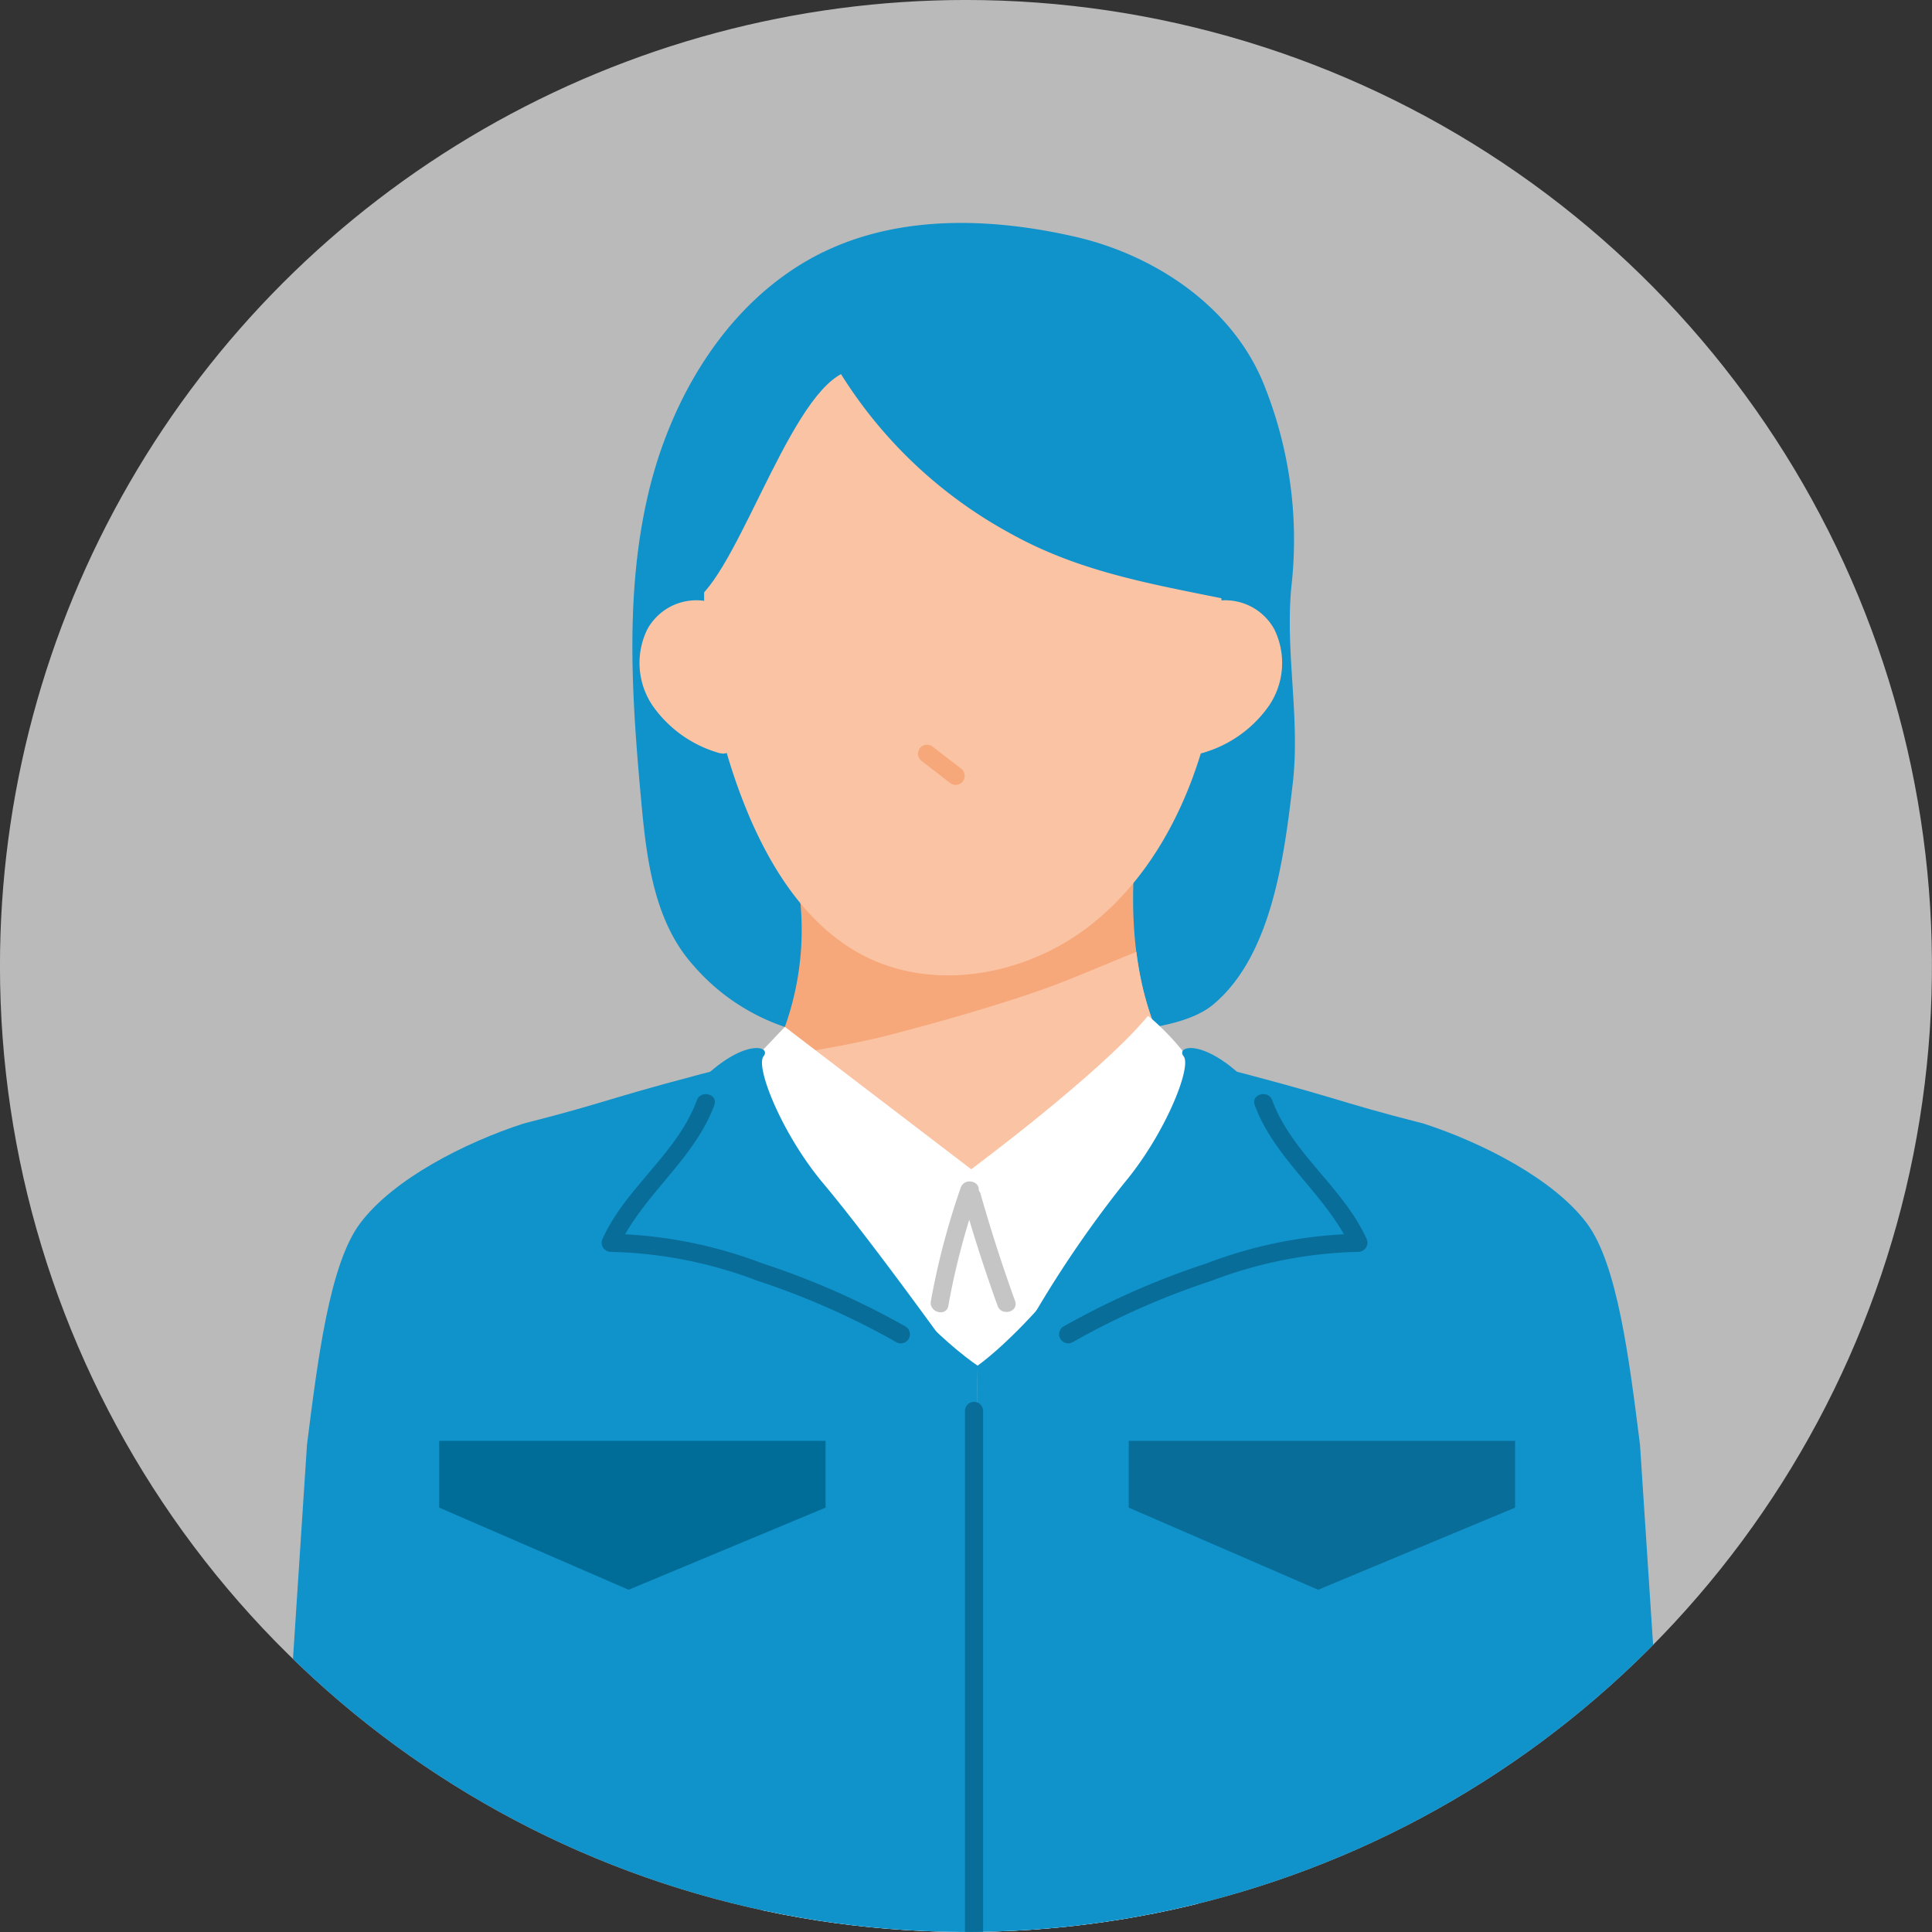
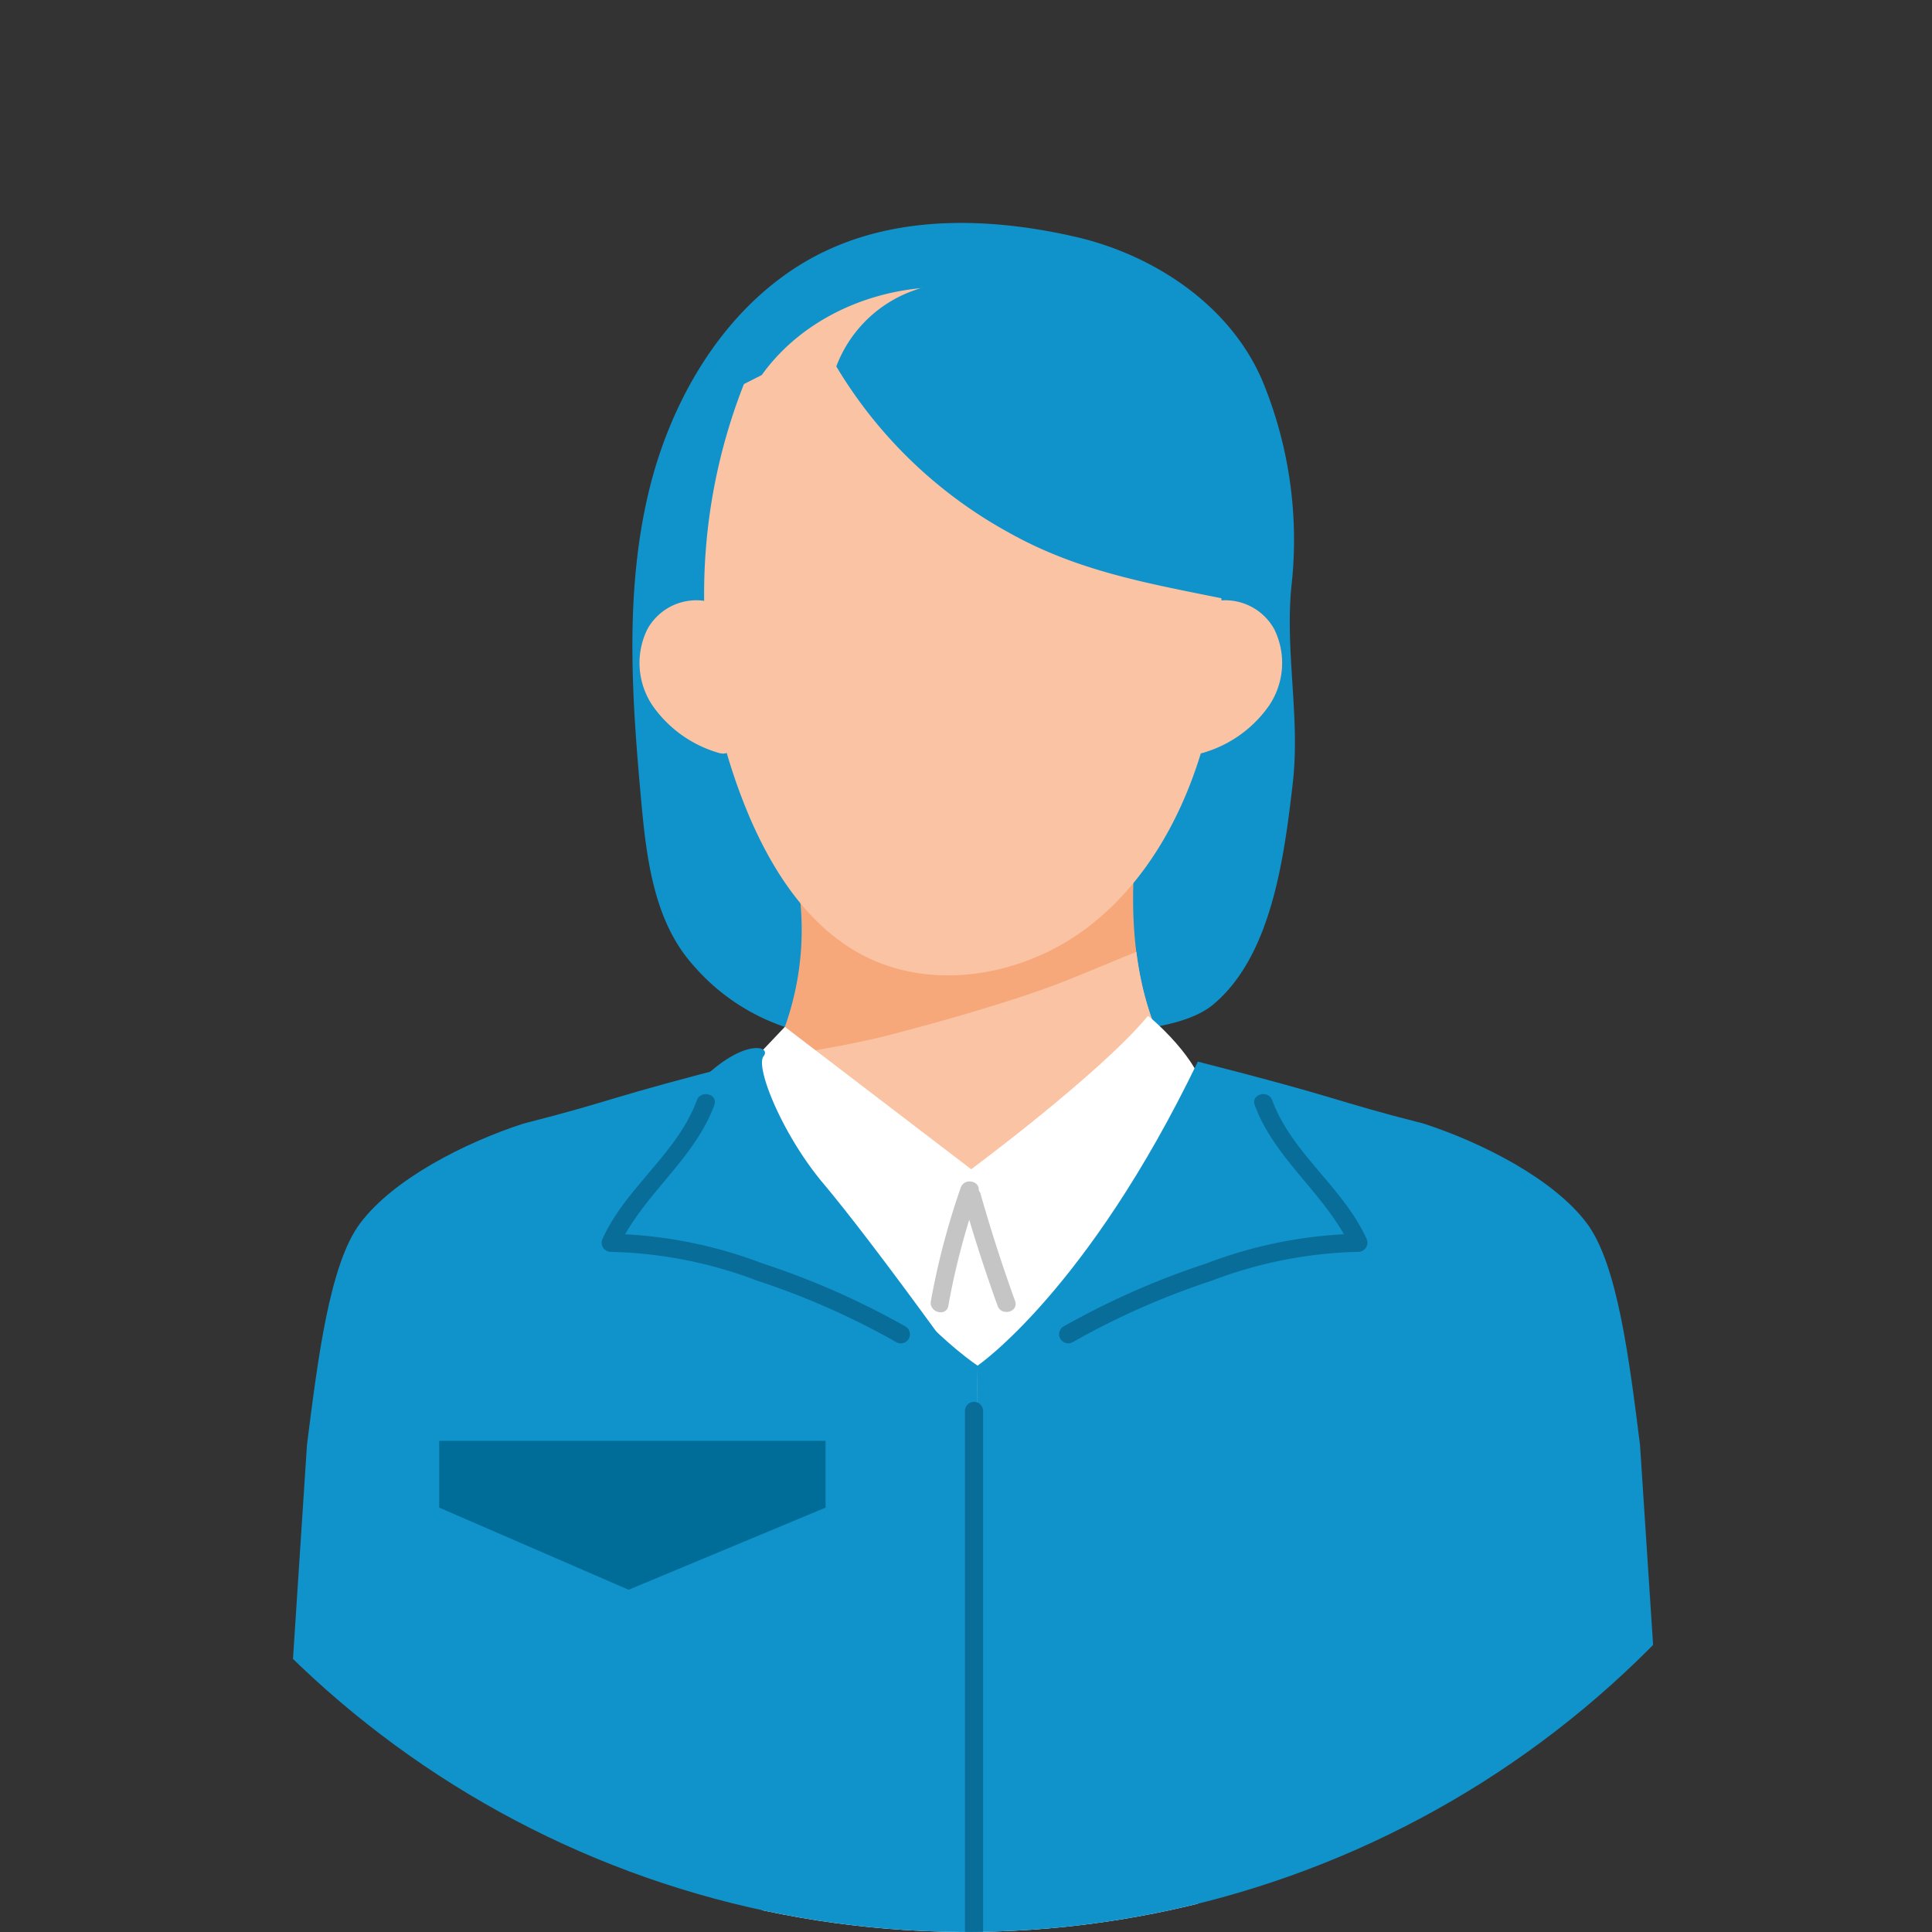
<svg xmlns="http://www.w3.org/2000/svg" id="グループ_940" data-name="グループ 940" width="110.001" height="110" viewBox="0 0 110.001 110">
  <rect x="0" y="0" width="110.001" height="110" fill="#333333" stroke="none" />
  <defs>
    <clipPath id="clip-path">
      <path id="パス_35414" data-name="パス 35414" d="M.7,56.8a55,55,0,1,0,55-55,55,55,0,0,0-55,55" transform="translate(-0.702 -1.801)" fill="none" />
    </clipPath>
  </defs>
  <g id="グループ_939" data-name="グループ 939" clip-path="url(#clip-path)">
-     <rect id="長方形_1395" data-name="長方形 1395" width="115.841" height="118.919" transform="translate(-1.172 -3.005)" fill="#bbbaba" />
    <path id="パス_35393" data-name="パス 35393" d="M33.131,11.068c-5.268,2.569-8.627,8.08-9.963,13.785s-.925,11.664-.391,17.5c.3,3.3.741,6.841,2.953,9.311a11.933,11.933,0,0,0,6.844,3.945,44.287,44.287,0,0,0,12.693.18c2.736-.3,7.968-.117,10.078-1.885,3.309-2.769,4.03-8.317,4.526-12.6.442-3.828-.491-7.655-.048-11.483a23.641,23.641,0,0,0-1.534-11.061c-1.723-4.477-6.161-7.509-10.839-8.575s-9.9-1.269-14.319.886" transform="translate(13.735 3.287)" fill="#1092ca" />
    <path id="パス_35394" data-name="パス 35394" d="M31.353,32.2a16.437,16.437,0,0,1-.559,9.13c-.992,2.464-5.938,4.971-8.287,6.439,4.287,2.653,12.874,4.935,18.012,5.263s13.361-2.329,18-4.41c-7.9-4.063-8.4-12.348-7.642-18.523a112.775,112.775,0,0,1-19.523,2.1" transform="translate(13.893 17.139)" fill="#f6a87b" />
    <path id="パス_35395" data-name="パス 35395" d="M50.805,34.267c-2.025.81-4.013,1.711-6.083,2.4-2.561.856-5.165,1.6-7.776,2.282-2.5.658-5.02,1.01-7.559,1.451-1.923,1.8-5.125,3.481-6.881,4.577,1.746,1.08,1.042,7.358,3.693,8.208,3.854,1.237,11.268-.194,14.313,0,2.569.165,11.872,1.621,15.151,0s3.552-4.514,2.855-7.355c-5.143-2.648-7.148-7.086-7.712-11.567" transform="translate(13.893 19.929)" fill="#fac4a4" />
    <path id="パス_35396" data-name="パス 35396" d="M26.985,17.114a32.556,32.556,0,0,0,.326,24.668c1.357,3.15,3.352,6.2,6.378,7.817,4.016,2.138,9.2,1.222,12.83-1.527s5.826-7.045,6.9-11.465a23.743,23.743,0,0,0-.926-14.894,16.79,16.79,0,0,0-10.954-9.735C36.62,10.755,30.95,12.485,28,16.6Z" transform="translate(15.372 4.753)" fill="#fac4a4" />
    <path id="パス_35397" data-name="パス 35397" d="M26.862,22.484a3.185,3.185,0,0,0-3.9,1.457,4.341,4.341,0,0,0,.307,4.352A6.931,6.931,0,0,0,26.9,30.936c.237.082.536.14.708-.042a.694.694,0,0,0,.1-.579q-.511-3.731-1.018-7.459Z" transform="translate(13.893 11.892)" fill="#fac4a4" />
    <path id="パス_35398" data-name="パス 35398" d="M42.175,22.484a3.185,3.185,0,0,1,3.9,1.457,4.341,4.341,0,0,1-.307,4.352,6.931,6.931,0,0,1-3.636,2.643c-.237.082-.536.14-.708-.042a.694.694,0,0,1-.1-.579q.511-3.731,1.018-7.459Z" transform="translate(26.481 11.892)" fill="#fac4a4" />
-     <path id="パス_35399" data-name="パス 35399" d="M34.161,29.494a.513.513,0,0,1-.315-.109l-1.641-1.267a.516.516,0,0,1,.631-.816l1.641,1.269a.515.515,0,0,1-.316.923" transform="translate(20.25 15.196)" fill="#f6a87b" />
    <path id="パス_35400" data-name="パス 35400" d="M52.117,107.886H28.668s-2.138-50.829-3.551-66.714c.058-.005,3.931-4.1,3.931-4.1l10.61,8.108s7.348-5.449,10.063-8.729c.065,0,3.112,2.586,3.182,4.516.5,13.51-.786,66.916-.786,66.916" transform="translate(15.639 21.393)" fill="#fff" />
    <path id="パス_35401" data-name="パス 35401" d="M50.57,55.319,50.1,106.843H9.358s2.012-31.729,3.028-47.016c.616-4.861,1.282-10.29,3.028-12.613,1.9-2.534,5.99-4.6,9.286-5.672,5.384-1.372,4.452-1.386,12.864-3.531C43.844,51.046,50.57,55.319,50.57,55.319" transform="translate(5.092 22.434)" fill="#1092ca" />
    <path id="パス_35402" data-name="パス 35402" d="M51.755,29.622c-4.547-.933-8.667-1.591-12.714-3.866A26,26,0,0,1,29.226,16.3a7.338,7.338,0,0,1,4.147-4.225,11.368,11.368,0,0,1,5.993-.623,15.9,15.9,0,0,1,10.677,6.58,12.914,12.914,0,0,1,1.713,11.592" transform="translate(18.39 4.563)" fill="#1092ca" />
-     <path id="パス_35403" data-name="パス 35403" d="M33.427,16.819c-3.309.316-6.348,11.053-8.979,13.086.855-3.287-1.709-11.525,6.584-17.933,2.686-2.077,7.041-1.1,9.5,1.247-2.426,1-5.3,3.429-7.1,3.6" transform="translate(15.192 4.246)" fill="#1092ca" />
    <path id="パス_35404" data-name="パス 35404" d="M28.109,39.406s-1.618,2.087-3.058,3.821A72.793,72.793,0,0,1,19.363,48.9s7.063-.875,10.19-.875c1.244,0,2.838.94,5.626,1.976s7.739,5.621,7.739,5.621-4.98-6.973-7.834-10.371c-2.339-2.784-3.879-6.627-3.4-7.235s-1.16-1.028-3.574,1.386" transform="translate(11.788 22.127)" fill="#1092ca" />
    <path id="パス_35405" data-name="パス 35405" d="M15.682,54.744v-3.8h22v3.8L26.467,59.421Z" transform="translate(9.324 31.094)" fill="#006d99" />
    <path id="パス_35406" data-name="パス 35406" d="M34.43,55.319l-.958,51.524h41.7s-2.01-31.729-3.028-47.016c-.614-4.861-1.282-10.29-3.028-12.613-1.9-2.534-5.988-4.6-9.285-5.672-5.384-1.372-4.452-1.386-12.864-3.531C40.687,51.046,34.43,55.319,34.43,55.319" transform="translate(21.232 22.434)" fill="#1092ca" />
-     <path id="パス_35407" data-name="パス 35407" d="M48.251,39.406s1.618,2.087,3.058,3.821A72.792,72.792,0,0,0,57,48.9s-7.063-.875-10.19-.875c-1.244,0-2.838.94-5.626,1.976a19.941,19.941,0,0,0-5.5,3.559,63.784,63.784,0,0,1,5.6-8.31c2.339-2.784,3.879-6.627,3.4-7.235s1.16-1.028,3.574,1.386" transform="translate(22.708 22.127)" fill="#1092ca" />
    <path id="パス_35408" data-name="パス 35408" d="M33.45,49.177a42.408,42.408,0,0,1,1.7-6.454c.225-.626-.771-.895-.993-.274a42.806,42.806,0,0,0-1.7,6.454c-.124.648.87.926.995.274" transform="translate(20.544 25.17)" fill="#c4c5c4" />
    <path id="パス_35409" data-name="パス 35409" d="M33.56,42.943q.876,3.082,1.963,6.095c.224.619,1.22.352.995-.275q-1.089-3.012-1.963-6.093a.516.516,0,0,0-.995.274" transform="translate(21.276 25.309)" fill="#c4c5c4" />
    <path id="パス_35410" data-name="パス 35410" d="M37.59,53.249a43.683,43.683,0,0,1,7.911-3.5A24.87,24.87,0,0,1,53.872,48.1a.522.522,0,0,0,.446-.776c-1.325-2.9-4.247-4.844-5.354-7.854-.227-.618-1.225-.351-.995.274,1.145,3.117,4.091,5.113,5.459,8.1q.223-.388.444-.776a25.7,25.7,0,0,0-8.645,1.688,45.14,45.14,0,0,0-8.158,3.6.516.516,0,0,0,.521.89" transform="translate(23.472 23.176)" fill="#096d99" />
    <path id="パス_35411" data-name="パス 35411" d="M38.533,52.358a45,45,0,0,0-8.156-3.6,25.707,25.707,0,0,0-8.647-1.688q.223.386.444.775c1.367-2.986,4.314-4.985,5.459-8.1.23-.624-.766-.893-.993-.275-1.108,3.01-4.03,4.956-5.355,7.856a.521.521,0,0,0,.446.775A24.863,24.863,0,0,1,30.1,49.75a43.676,43.676,0,0,1,7.911,3.5.516.516,0,0,0,.521-.89" transform="translate(13.037 23.176)" fill="#096d99" />
-     <path id="パス_35412" data-name="パス 35412" d="M39.2,54.744v-3.8h22v3.8L49.985,59.421Z" transform="translate(25.065 31.094)" fill="#096d99" />
    <path id="パス_35413" data-name="パス 35413" d="M34.131,95.594a.515.515,0,0,1-.516-.516V50.132a.516.516,0,0,1,1.032,0V95.078a.515.515,0,0,1-.516.516" transform="translate(21.327 30.202)" fill="#096d99" />
  </g>
</svg>